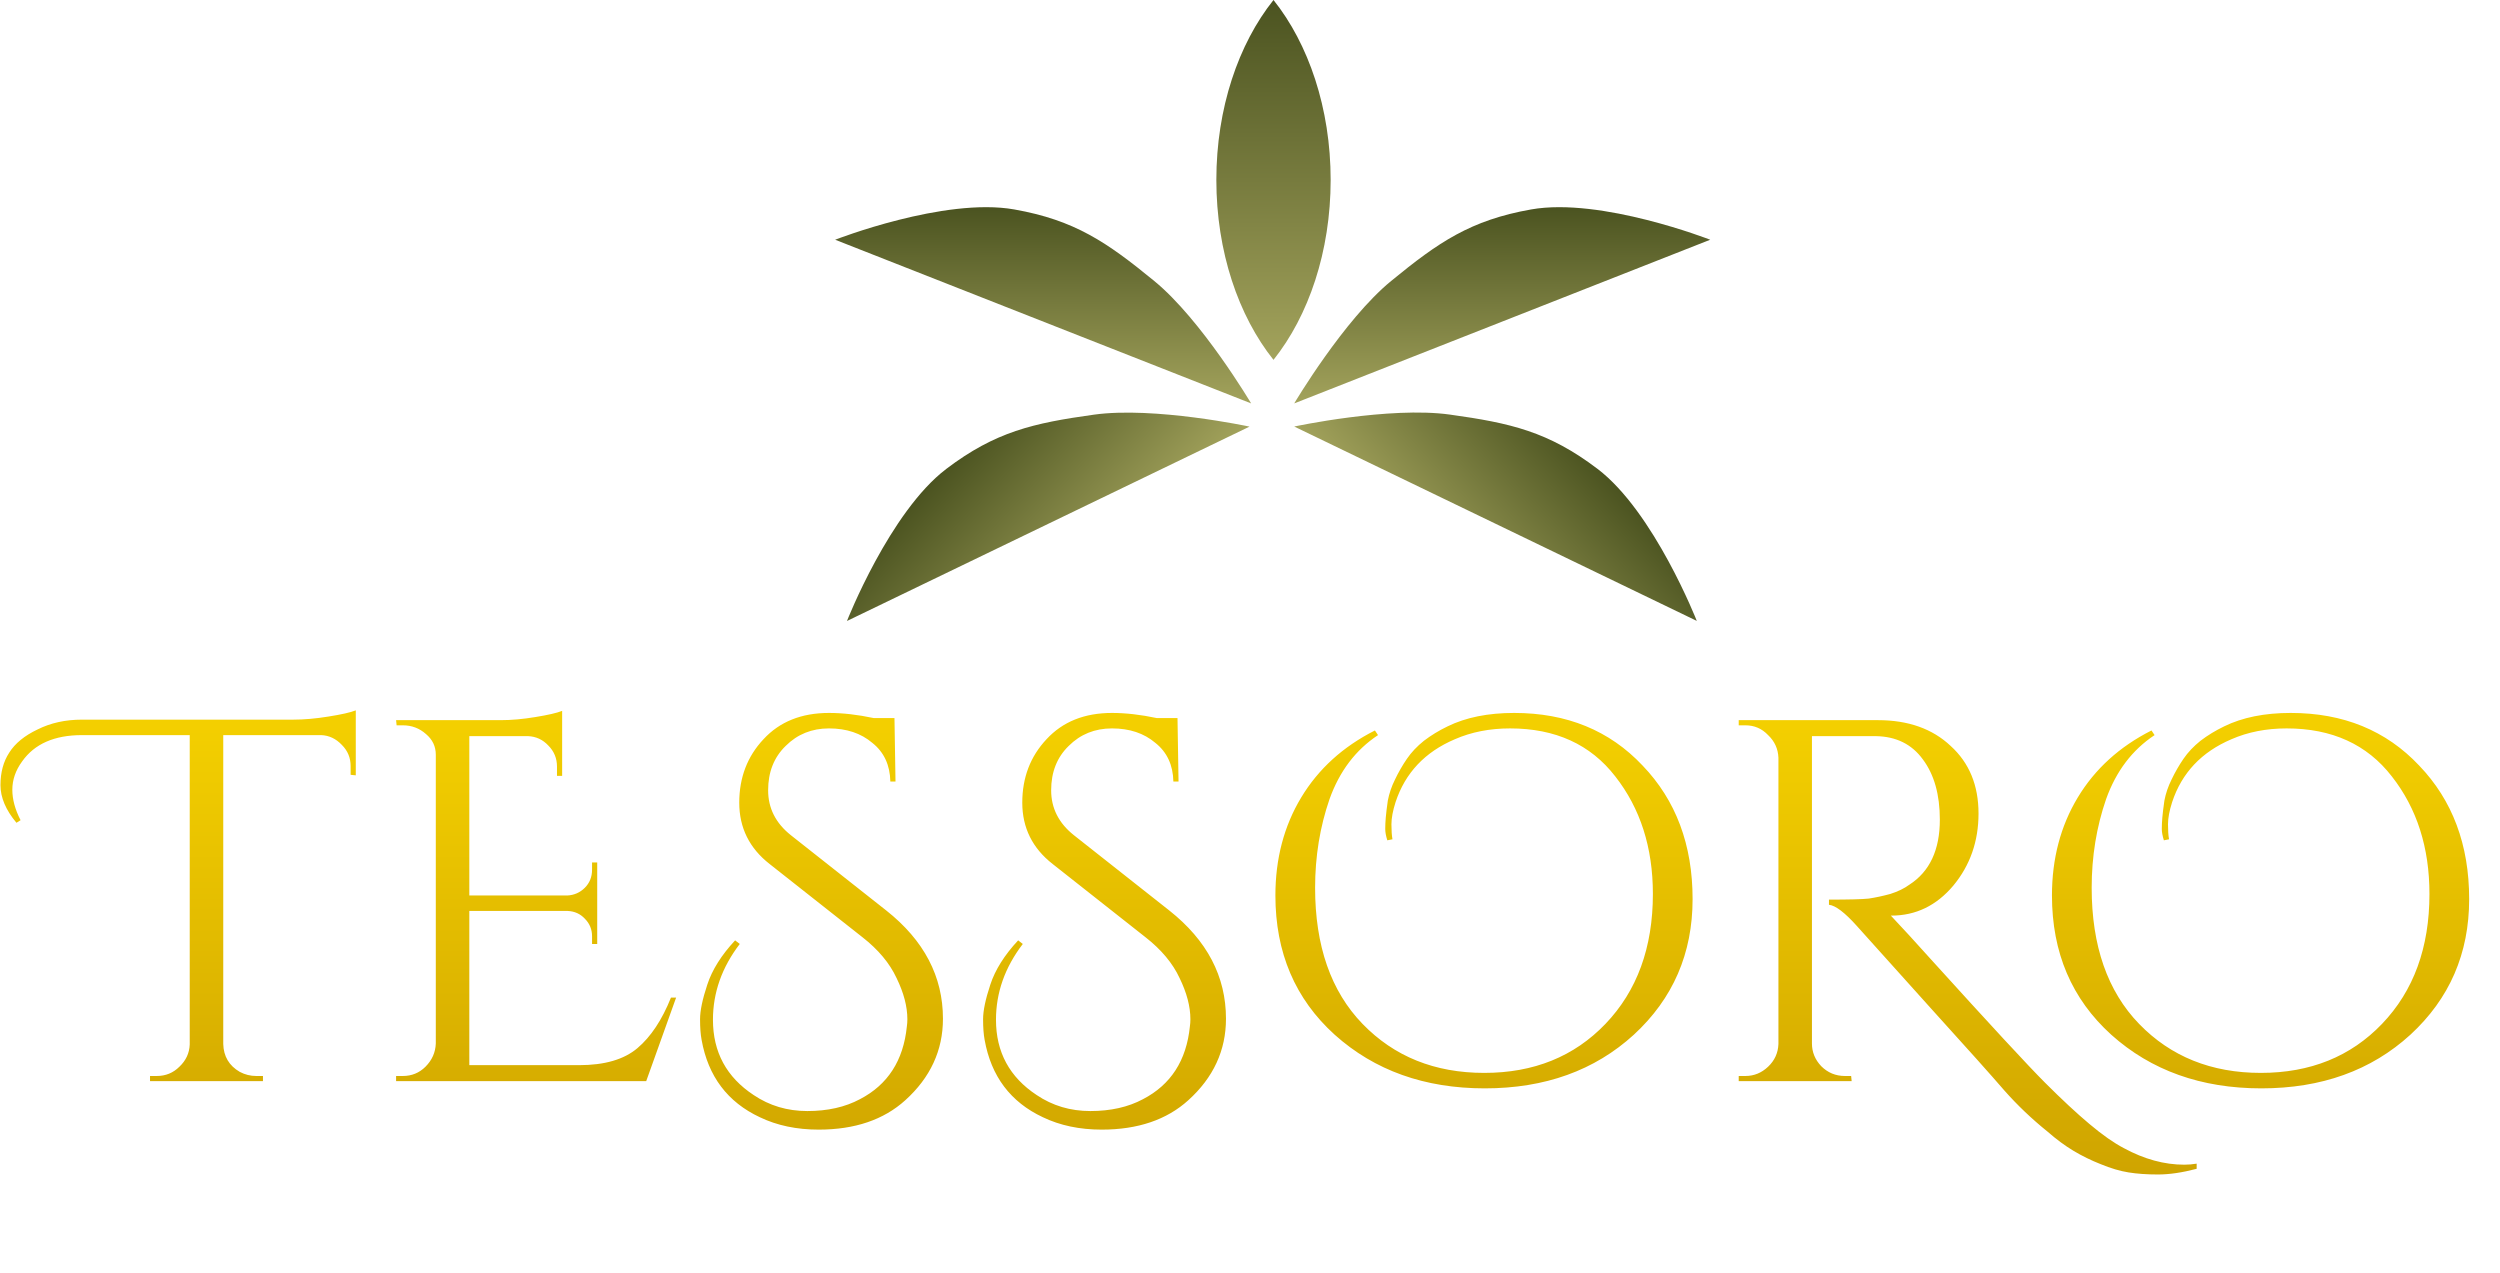
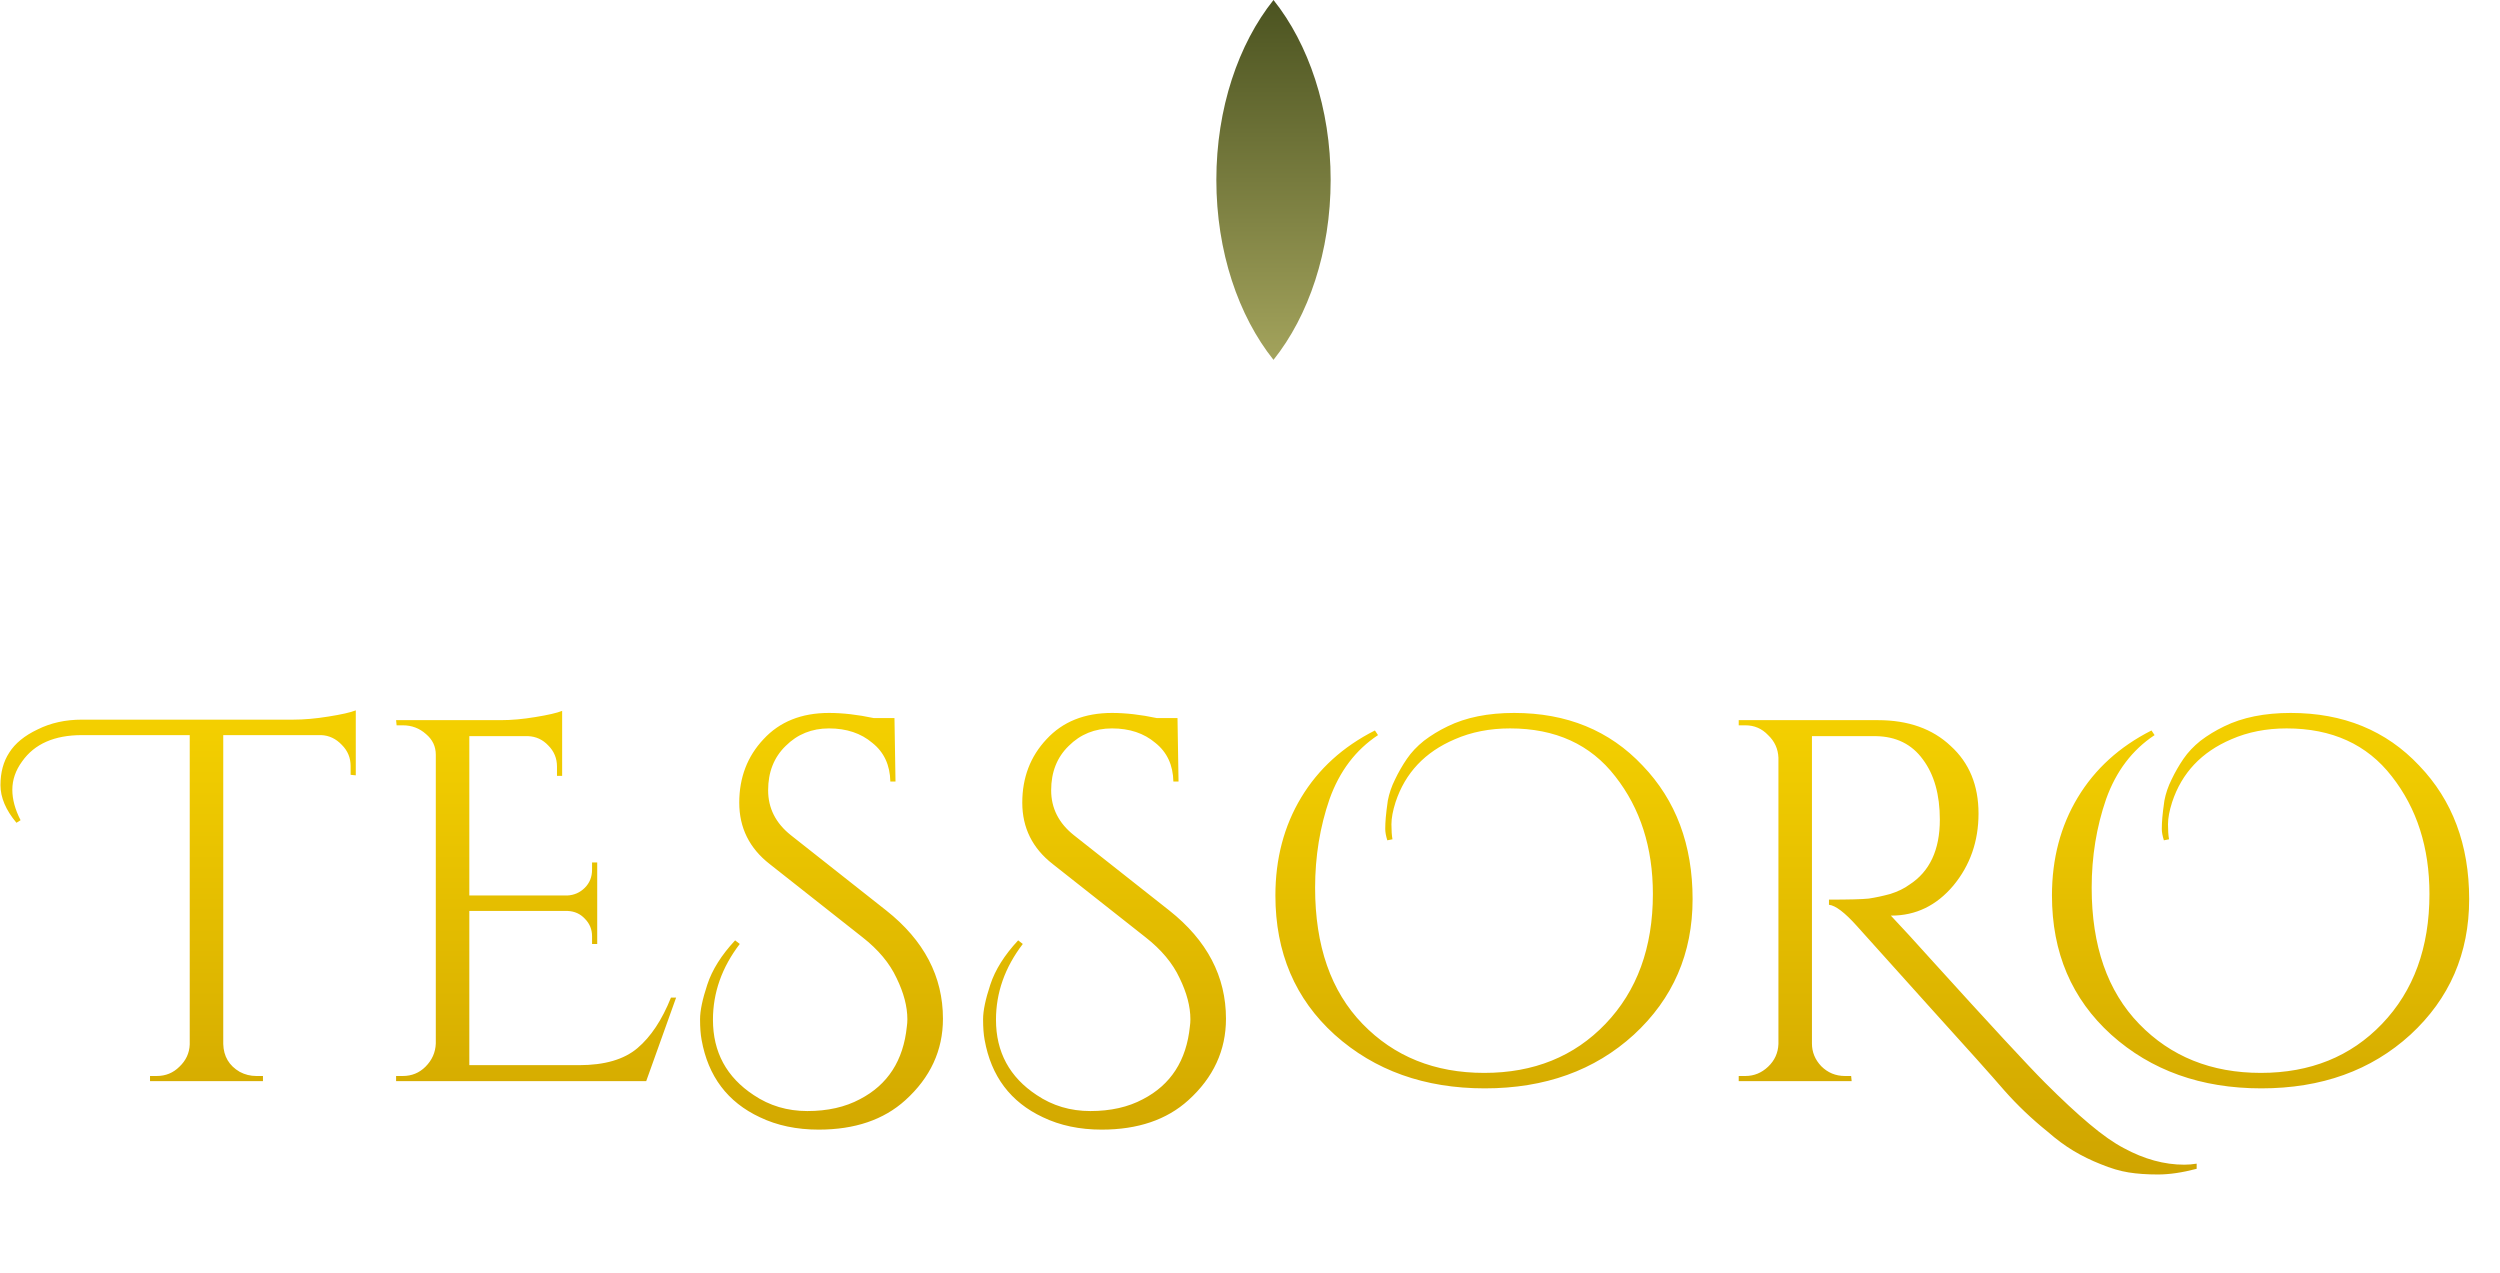
<svg xmlns="http://www.w3.org/2000/svg" fill="none" viewBox="0 0 3886 1979" height="1979" width="3886">
  <path fill="url(#paint0_linear_43_251)" d="M25.576 1278.93C9.01 1259.16 0.727 1239.65 0.727 1220.41C0.727 1200.64 5.269 1183.81 14.354 1169.91C23.439 1155.48 38.135 1143.46 58.442 1133.84C78.749 1123.69 101.728 1118.61 127.379 1118.61H456.035C472.602 1118.61 490.771 1117.01 510.544 1113.8C530.851 1110.59 545.013 1107.39 553.029 1104.18V1205.18L545.013 1204.38V1190.75C545.013 1177.93 540.471 1166.97 531.386 1157.89C522.301 1148.27 511.613 1143.19 499.322 1142.66H347.018V1622.82C347.552 1642.05 356.103 1656.48 372.669 1666.1C380.685 1670.38 389.235 1672.52 398.32 1672.52H408.741V1680.53H233.191V1672.52H243.611C257.506 1672.52 269.263 1667.71 278.882 1658.09C289.035 1648.47 294.379 1636.98 294.914 1623.62V1142.66H127.379C84.627 1142.66 53.632 1156.28 34.394 1183.54C24.24 1197.43 19.163 1212.13 19.163 1227.63C19.163 1242.59 23.439 1258.36 31.989 1274.92L25.576 1278.93ZM626.106 1672.52C640.001 1672.52 651.757 1667.71 661.377 1658.09C671.53 1647.93 676.874 1635.91 677.409 1622.01V1173.12C677.409 1160.29 672.332 1149.6 662.178 1141.05C652.025 1131.97 640.001 1127.43 626.106 1127.43H616.487L615.685 1119.41H778.41C794.976 1119.41 812.879 1117.81 832.117 1114.6C851.89 1111.4 865.784 1108.19 873.8 1104.98V1205.98H865.784V1191.56C865.784 1178.73 861.242 1167.77 852.157 1158.69C843.607 1149.6 833.186 1144.8 820.895 1144.26H729.513V1391.96H881.816C892.504 1391.42 901.589 1387.41 909.071 1379.93C916.552 1372.45 920.293 1363.1 920.293 1351.88V1340.65H928.309V1467.31H920.293V1455.28C920.293 1444.59 916.552 1435.51 909.071 1428.03C902.124 1420.55 893.306 1416.54 882.618 1416H729.513V1655.68H900.253C939.799 1655.68 969.992 1646.86 990.834 1629.23C1011.68 1611.59 1029.04 1585.41 1042.94 1550.67H1050.95L1004.46 1680.53H615.685V1672.52H626.106ZM1149.89 1467.31C1122.1 1503.64 1108.21 1542.92 1108.21 1585.14C1108.21 1635.37 1129.31 1674.39 1171.53 1702.17C1196.11 1718.74 1223.9 1727.02 1254.9 1727.02C1286.43 1727.02 1313.68 1720.88 1336.66 1708.59C1379.95 1686.14 1404.26 1648.47 1409.61 1595.56C1410.14 1591.82 1410.41 1588.08 1410.41 1584.34C1410.41 1564.57 1404.8 1543.19 1393.58 1520.21C1382.89 1497.23 1365.25 1476.12 1340.67 1456.88L1196.38 1343.06C1164.85 1318.48 1149.09 1286.68 1149.09 1247.67C1149.09 1208.66 1161.65 1175.79 1186.76 1149.07C1211.88 1121.82 1245.81 1108.19 1288.57 1108.19C1309.94 1108.19 1333.19 1110.86 1358.3 1116.2H1390.37L1391.97 1214.8H1383.96C1383.42 1189.15 1374.07 1169.11 1355.9 1154.68C1338.26 1139.72 1315.82 1132.24 1288.57 1132.24C1261.85 1132.24 1239.4 1141.32 1221.23 1159.49C1203.06 1177.13 1193.98 1200.11 1193.98 1228.43C1193.98 1256.22 1205.73 1279.46 1229.25 1298.17L1377.54 1415.2C1436.33 1461.69 1465.72 1517.81 1465.72 1583.54C1465.72 1632.7 1446.21 1674.92 1407.2 1710.19C1373.54 1740.65 1328.65 1755.88 1272.53 1755.88C1238.33 1755.88 1207.87 1749.47 1181.15 1736.64C1130.92 1713.13 1100.72 1673.05 1090.57 1616.4C1088.97 1607.85 1088.17 1597.16 1088.17 1584.34C1088.17 1570.98 1091.91 1553.08 1099.39 1530.63C1106.87 1507.65 1121.3 1484.67 1142.67 1461.69L1149.89 1467.31ZM1589.83 1467.31C1562.04 1503.64 1548.15 1542.92 1548.15 1585.14C1548.15 1635.37 1569.26 1674.39 1611.47 1702.17C1636.06 1718.74 1663.84 1727.02 1694.84 1727.02C1726.37 1727.02 1753.62 1720.88 1776.6 1708.59C1819.89 1686.14 1844.2 1648.47 1849.55 1595.56C1850.08 1591.82 1850.35 1588.08 1850.35 1584.34C1850.35 1564.57 1844.74 1543.19 1833.52 1520.21C1822.83 1497.23 1805.19 1476.12 1780.61 1456.88L1636.32 1343.06C1604.79 1318.48 1589.03 1286.68 1589.03 1247.67C1589.03 1208.66 1601.59 1175.79 1626.7 1149.07C1651.82 1121.82 1685.75 1108.19 1728.51 1108.19C1749.88 1108.19 1773.13 1110.86 1798.25 1116.2H1830.31L1831.91 1214.8H1823.9C1823.36 1189.15 1814.01 1169.11 1795.84 1154.68C1778.21 1139.72 1755.76 1132.24 1728.51 1132.24C1701.79 1132.24 1679.34 1141.32 1661.17 1159.49C1643 1177.13 1633.92 1200.11 1633.92 1228.43C1633.92 1256.22 1645.67 1279.46 1669.19 1298.17L1817.48 1415.2C1876.27 1461.69 1905.66 1517.81 1905.66 1583.54C1905.66 1632.7 1886.15 1674.92 1847.14 1710.19C1813.48 1740.65 1768.59 1755.88 1712.47 1755.88C1678.27 1755.88 1647.81 1749.47 1621.09 1736.64C1570.86 1713.13 1540.66 1673.05 1530.51 1616.4C1528.91 1607.85 1528.11 1597.16 1528.11 1584.34C1528.11 1570.98 1531.85 1553.08 1539.33 1530.63C1546.81 1507.65 1561.24 1484.67 1582.62 1461.69L1589.83 1467.31ZM2156.42 1306.18C2154.29 1299.24 2153.22 1293.36 2153.22 1288.55C2153.22 1283.2 2153.48 1277.33 2154.02 1270.91C2154.55 1264.5 2155.62 1255.68 2157.22 1244.46C2159.36 1233.24 2163.1 1222.28 2168.45 1211.6C2173.79 1200.37 2179.94 1189.68 2186.88 1179.53C2193.83 1169.38 2202.65 1160.03 2213.34 1151.48C2224.56 1142.92 2236.85 1135.44 2250.21 1129.03C2278.53 1115.14 2313 1108.19 2353.62 1108.19C2435.38 1108.19 2501.91 1135.44 2553.21 1189.95C2605.05 1243.93 2630.97 1313.13 2630.97 1397.57C2630.97 1482 2600.51 1552.28 2539.59 1608.39C2478.67 1663.96 2401.45 1691.75 2307.93 1691.75C2214.41 1691.75 2136.65 1663.96 2074.66 1608.39C2013.2 1552.81 1982.48 1480.67 1982.48 1391.96C1982.48 1334.77 1995.84 1284.01 2022.56 1239.65C2049.28 1195.3 2087.49 1160.56 2137.18 1135.44L2141.99 1142.66C2107.26 1165.64 2082.14 1198.77 2066.64 1242.06C2051.68 1285.34 2044.2 1331.3 2044.2 1379.93C2044.2 1470.24 2068.78 1540.79 2117.95 1591.55C2167.11 1642.32 2230.17 1667.71 2307.12 1667.71C2384.08 1667.71 2446.87 1642.32 2495.5 1591.55C2544.66 1540.25 2569.25 1472.92 2569.25 1389.55C2569.25 1317.41 2549.74 1256.48 2510.73 1206.79C2472.25 1157.09 2417.74 1132.24 2347.2 1132.24C2315.67 1132.24 2287.08 1137.85 2261.43 1149.07C2214.94 1168.84 2184.21 1201.44 2169.25 1246.87C2164.97 1260.23 2162.84 1271.72 2162.84 1281.33C2162.84 1290.95 2163.37 1298.7 2164.44 1304.58L2156.42 1306.18ZM3414.48 1816.8C3392.04 1822.68 3372 1825.62 3354.36 1825.62C3337.26 1825.62 3322.03 1824.55 3308.67 1822.41C3295.31 1820.28 3280.88 1816 3265.39 1809.59C3250.42 1803.71 3236.26 1796.76 3222.9 1788.75C3209.54 1780.73 3196.18 1770.84 3182.82 1759.09C3158.24 1739.32 3135.79 1717.94 3115.49 1694.96C3095.71 1671.98 3057.24 1628.96 3000.06 1565.9C2942.88 1502.31 2904.93 1460.09 2886.23 1439.25C2867.53 1418.41 2853.1 1407.45 2842.94 1406.38V1398.37C2873.94 1398.37 2894.51 1397.83 2904.67 1396.76C2915.35 1395.16 2926.58 1392.76 2938.33 1389.55C2950.09 1385.81 2959.98 1381 2967.99 1375.12C2999.52 1354.81 3015.29 1321.15 3015.29 1274.12C3015.29 1235.11 3006.47 1203.85 2988.83 1180.33C2971.73 1156.82 2947.42 1144.8 2915.89 1144.26H2816.49V1622.01C2816.49 1635.37 2821.3 1647.13 2830.92 1657.28C2841.07 1667.44 2853.36 1672.52 2867.79 1672.52H2877.41L2878.21 1680.53H2702.66V1672.52H2713.08C2726.44 1672.52 2738.2 1667.71 2748.35 1658.09C2758.51 1648.47 2763.85 1636.71 2764.39 1622.82V1177.93C2763.85 1164.03 2758.51 1152.28 2748.35 1142.66C2738.74 1132.5 2726.98 1127.43 2713.08 1127.43H2702.66V1119.41H2919.1C2966.12 1119.41 3003.8 1132.77 3032.12 1159.49C3060.98 1185.68 3075.41 1220.68 3075.41 1264.5C3075.41 1307.79 3062.31 1345.2 3036.13 1376.72C3009.94 1407.72 2977.88 1423.22 2939.94 1423.22C2939.94 1423.22 2939.67 1423.22 2939.14 1423.22C2957.3 1442.46 2977.88 1464.9 3000.86 1490.55C3093.31 1592.62 3152.63 1656.75 3178.81 1682.94C3205 1709.12 3227.98 1730.5 3247.75 1747.06C3268.06 1764.16 3285.96 1776.72 3301.46 1784.74C3332.99 1801.84 3364.25 1810.39 3395.25 1810.39C3401.66 1810.39 3408.07 1809.86 3414.48 1808.79V1816.8ZM3363.52 1306.18C3361.38 1299.24 3360.31 1293.36 3360.31 1288.55C3360.31 1283.2 3360.58 1277.33 3361.11 1270.91C3361.65 1264.5 3362.72 1255.68 3364.32 1244.46C3366.46 1233.24 3370.2 1222.28 3375.54 1211.6C3380.89 1200.37 3387.03 1189.68 3393.98 1179.53C3400.93 1169.38 3409.75 1160.03 3420.43 1151.48C3431.66 1142.92 3443.95 1135.44 3457.31 1129.03C3485.63 1115.14 3520.1 1108.19 3560.71 1108.19C3642.48 1108.19 3709.01 1135.44 3760.31 1189.95C3812.15 1243.93 3838.07 1313.13 3838.07 1397.57C3838.07 1482 3807.61 1552.28 3746.68 1608.39C3685.76 1663.96 3608.54 1691.75 3515.02 1691.75C3421.5 1691.75 3343.75 1663.96 3281.76 1608.39C3220.3 1552.81 3189.57 1480.67 3189.57 1391.96C3189.57 1334.77 3202.93 1284.01 3229.65 1239.65C3256.37 1195.3 3294.58 1160.56 3344.28 1135.44L3349.09 1142.66C3314.35 1165.64 3289.24 1198.77 3273.74 1242.06C3258.78 1285.34 3251.3 1331.3 3251.3 1379.93C3251.3 1470.24 3275.88 1540.79 3325.04 1591.55C3374.21 1642.32 3437.27 1667.71 3514.22 1667.71C3591.17 1667.71 3653.97 1642.32 3702.6 1591.55C3751.76 1540.25 3776.34 1472.92 3776.34 1389.55C3776.34 1317.41 3756.84 1256.48 3717.83 1206.79C3679.35 1157.09 3624.84 1132.24 3554.3 1132.24C3522.77 1132.24 3494.18 1137.85 3468.53 1149.07C3422.04 1168.84 3391.31 1201.44 3376.35 1246.87C3372.07 1260.23 3369.93 1271.72 3369.93 1281.33C3369.93 1290.95 3370.47 1298.7 3371.54 1304.58L3363.52 1306.18Z" />
-   <path fill="url(#paint1_linear_43_251)" d="M2658.35 372.641L2011.73 627.073C2011.73 627.073 2088.82 497.033 2162.32 436.802C2235.97 376.437 2285.79 342.252 2380.01 325.549C2488.56 306.308 2658.35 372.641 2658.35 372.641Z" />
  <path fill="url(#paint2_linear_43_251)" d="M1979.52 559.36C2033.98 491.145 2068.36 391.133 2068.36 279.68C2068.36 168.226 2033.98 68.214 1979.52 0C1925.06 68.214 1890.69 168.226 1890.69 279.68C1890.69 391.133 1925.06 491.145 1979.52 559.36Z" clip-rule="evenodd" fill-rule="evenodd" />
-   <path fill="url(#paint3_linear_43_251)" d="M1298.16 372.641L1944.78 627.073C1944.78 627.073 1867.69 497.033 1794.2 436.802C1720.54 376.437 1670.73 342.252 1576.5 325.549C1467.96 306.308 1298.16 372.641 1298.16 372.641Z" />
-   <path fill="url(#paint4_linear_43_251)" d="M2637.49 965.138L2011.74 663.009C2011.74 663.009 2159.56 631.349 2253.67 644.434C2348 657.548 2406.91 670.923 2483.14 728.779C2570.95 795.428 2637.49 965.138 2637.49 965.138Z" />
-   <path fill="url(#paint5_linear_43_251)" d="M1316.53 965.264L1942.28 663.135C1942.28 663.135 1794.46 631.475 1700.35 644.56C1606.02 657.674 1547.11 671.049 1470.88 728.905C1383.07 795.554 1316.53 965.264 1316.53 965.264Z" />
  <defs>
    <linearGradient gradientUnits="userSpaceOnUse" y2="1978.53" x2="1979" y1="897.531" x1="1979" id="paint0_linear_43_251">
      <stop stop-color="#FFDD00" />
      <stop stop-color="#C79B00" offset="1" />
    </linearGradient>
    <linearGradient gradientUnits="userSpaceOnUse" y2="627.073" x2="2335.04" y1="322.048" x1="2335.04" id="paint1_linear_43_251">
      <stop stop-color="#4B5320" />
      <stop stop-color="#777B3E" offset="0.5" />
      <stop stop-color="#A3A35C" offset="1" />
    </linearGradient>
    <linearGradient gradientUnits="userSpaceOnUse" y2="559.359" x2="1979.52" y1="0" x1="1979.52" id="paint2_linear_43_251">
      <stop stop-color="#4B5320" />
      <stop stop-color="#777B3E" offset="0.5" />
      <stop stop-color="#A3A35C" offset="1" />
    </linearGradient>
    <linearGradient gradientUnits="userSpaceOnUse" y2="627.073" x2="1621.47" y1="322.048" x1="1621.47" id="paint3_linear_43_251">
      <stop stop-color="#4B5320" />
      <stop stop-color="#777B3E" offset="0.5" />
      <stop stop-color="#A3A35C" offset="1" />
    </linearGradient>
    <linearGradient gradientUnits="userSpaceOnUse" y2="900.427" x2="2231.19" y1="693.379" x1="2455.18" id="paint4_linear_43_251">
      <stop stop-color="#4B5320" />
      <stop stop-color="#777B3E" offset="0.5" />
      <stop stop-color="#A3A35C" offset="1" />
    </linearGradient>
    <linearGradient gradientUnits="userSpaceOnUse" y2="900.553" x2="1722.83" y1="693.505" x1="1498.83" id="paint5_linear_43_251">
      <stop stop-color="#4B5320" />
      <stop stop-color="#777B3E" offset="0.5" />
      <stop stop-color="#A3A35C" offset="1" />
    </linearGradient>
  </defs>
</svg>